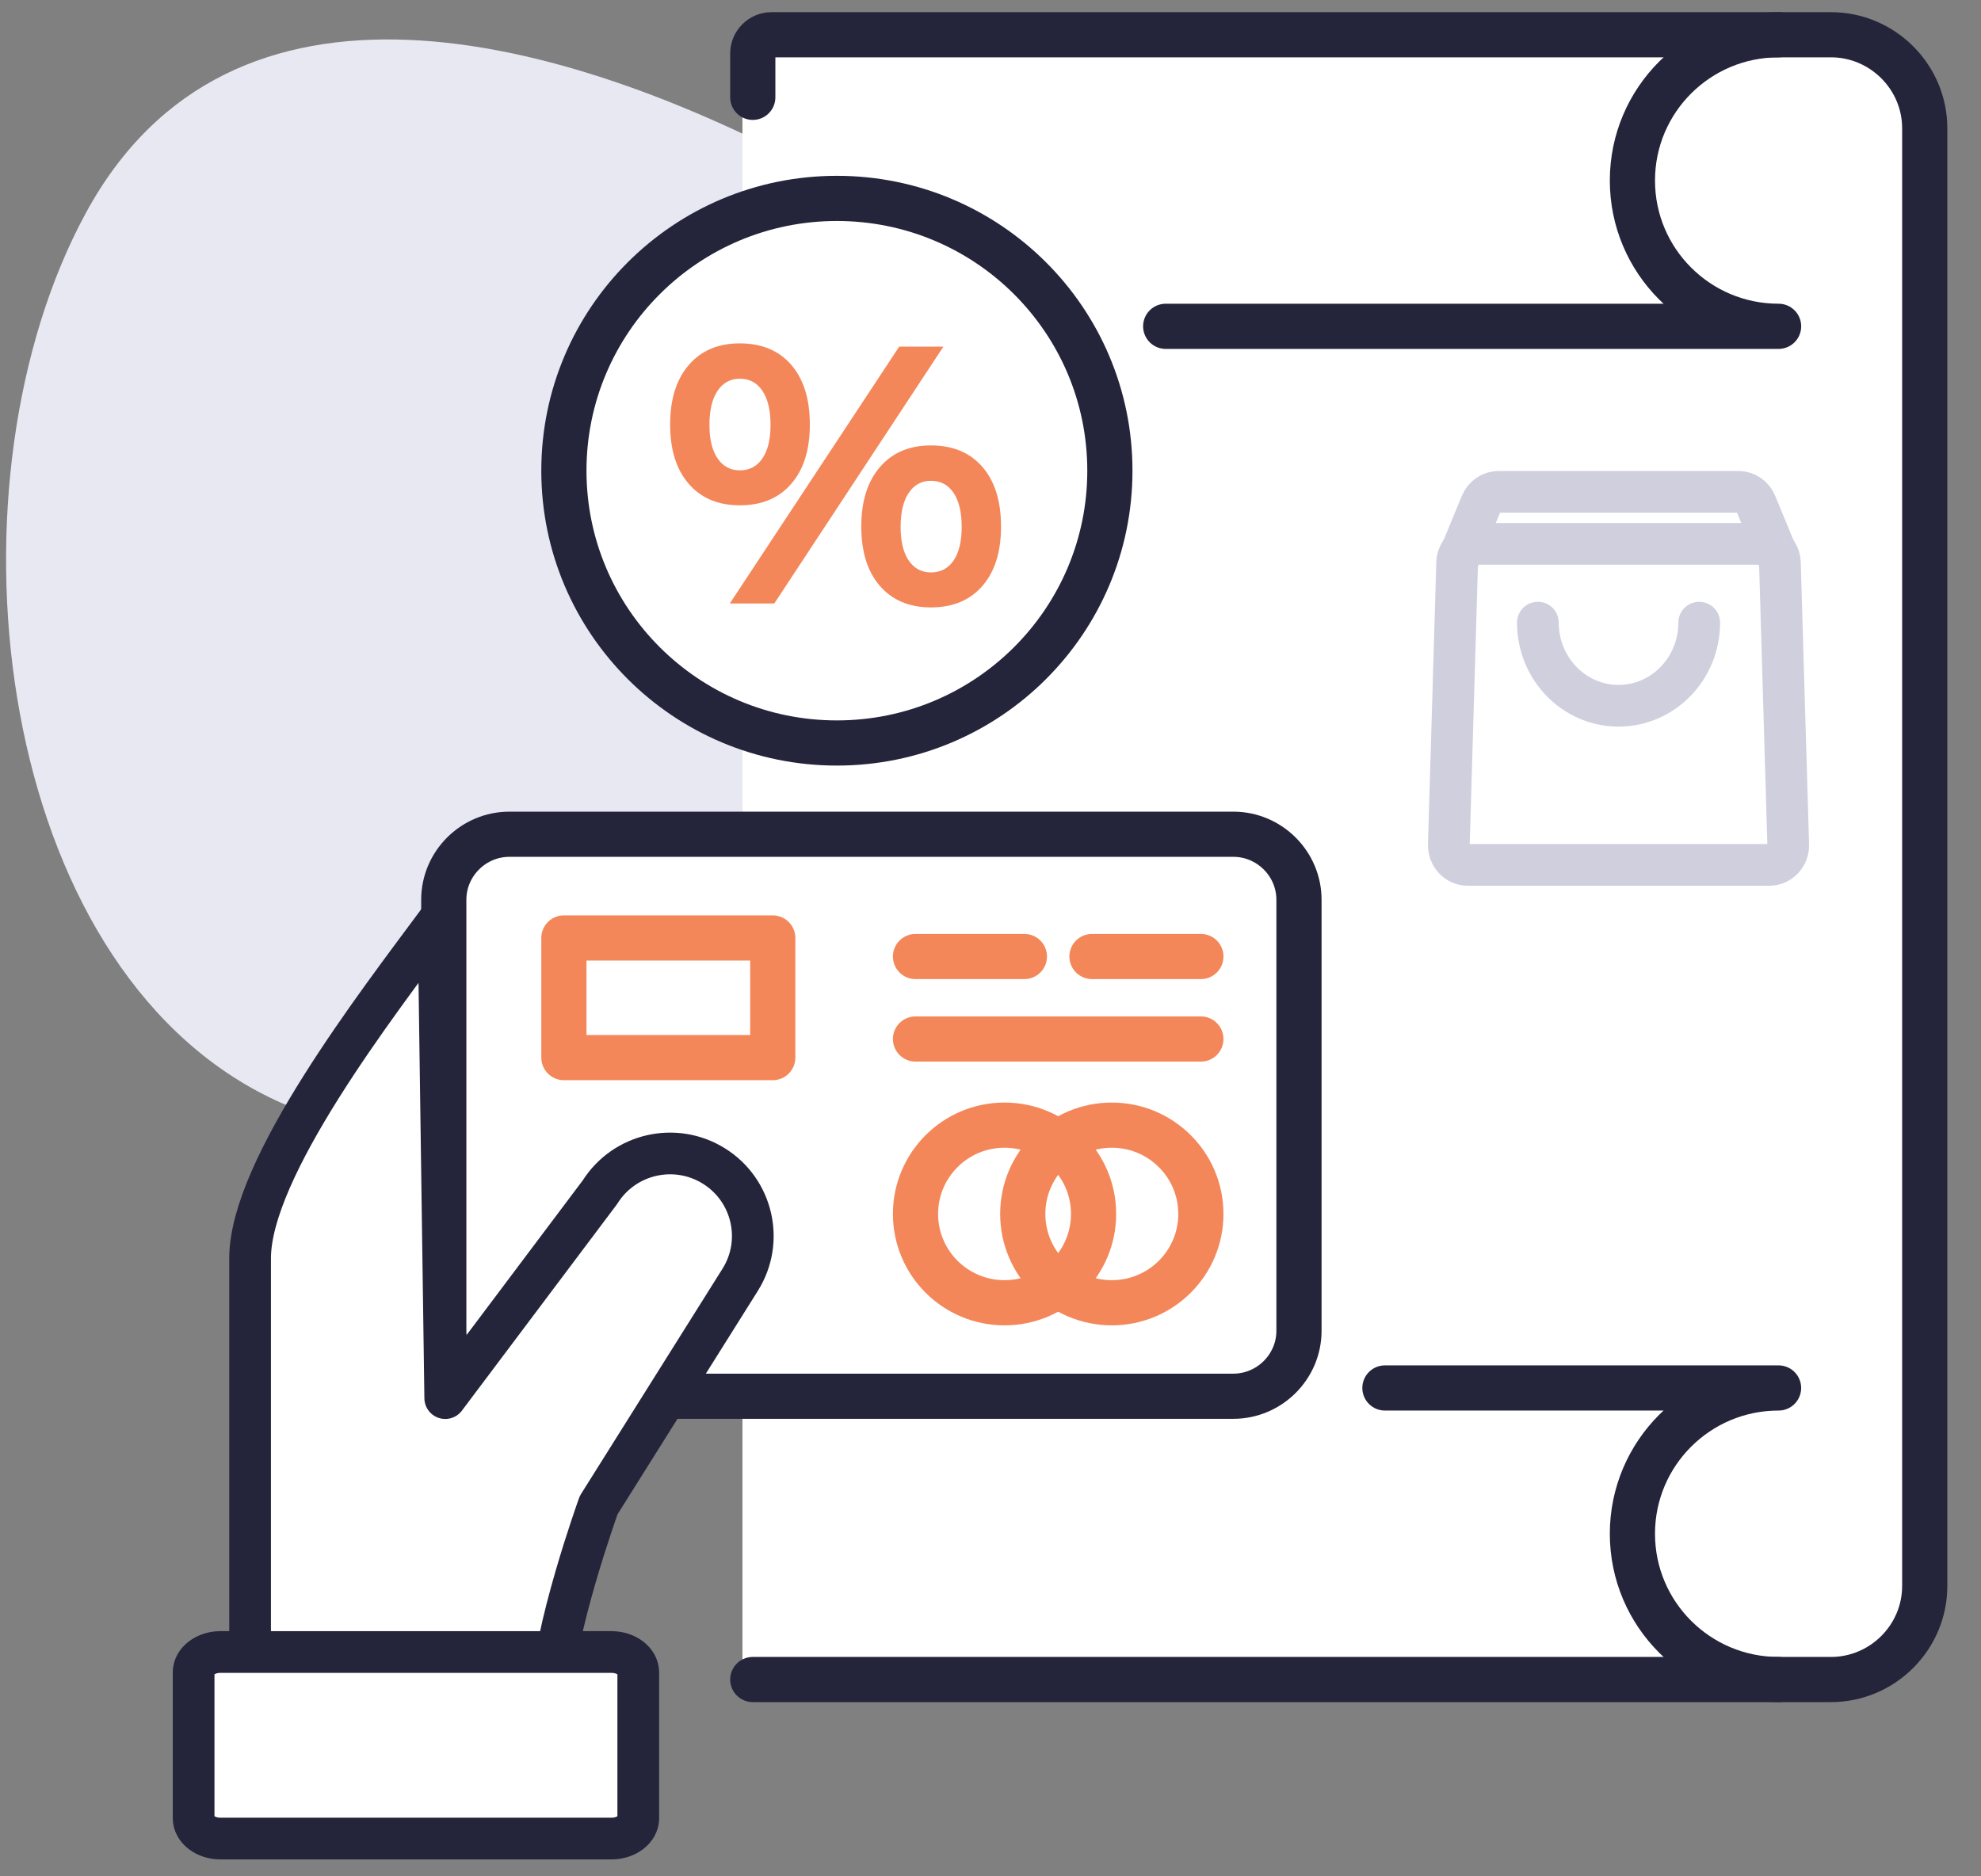
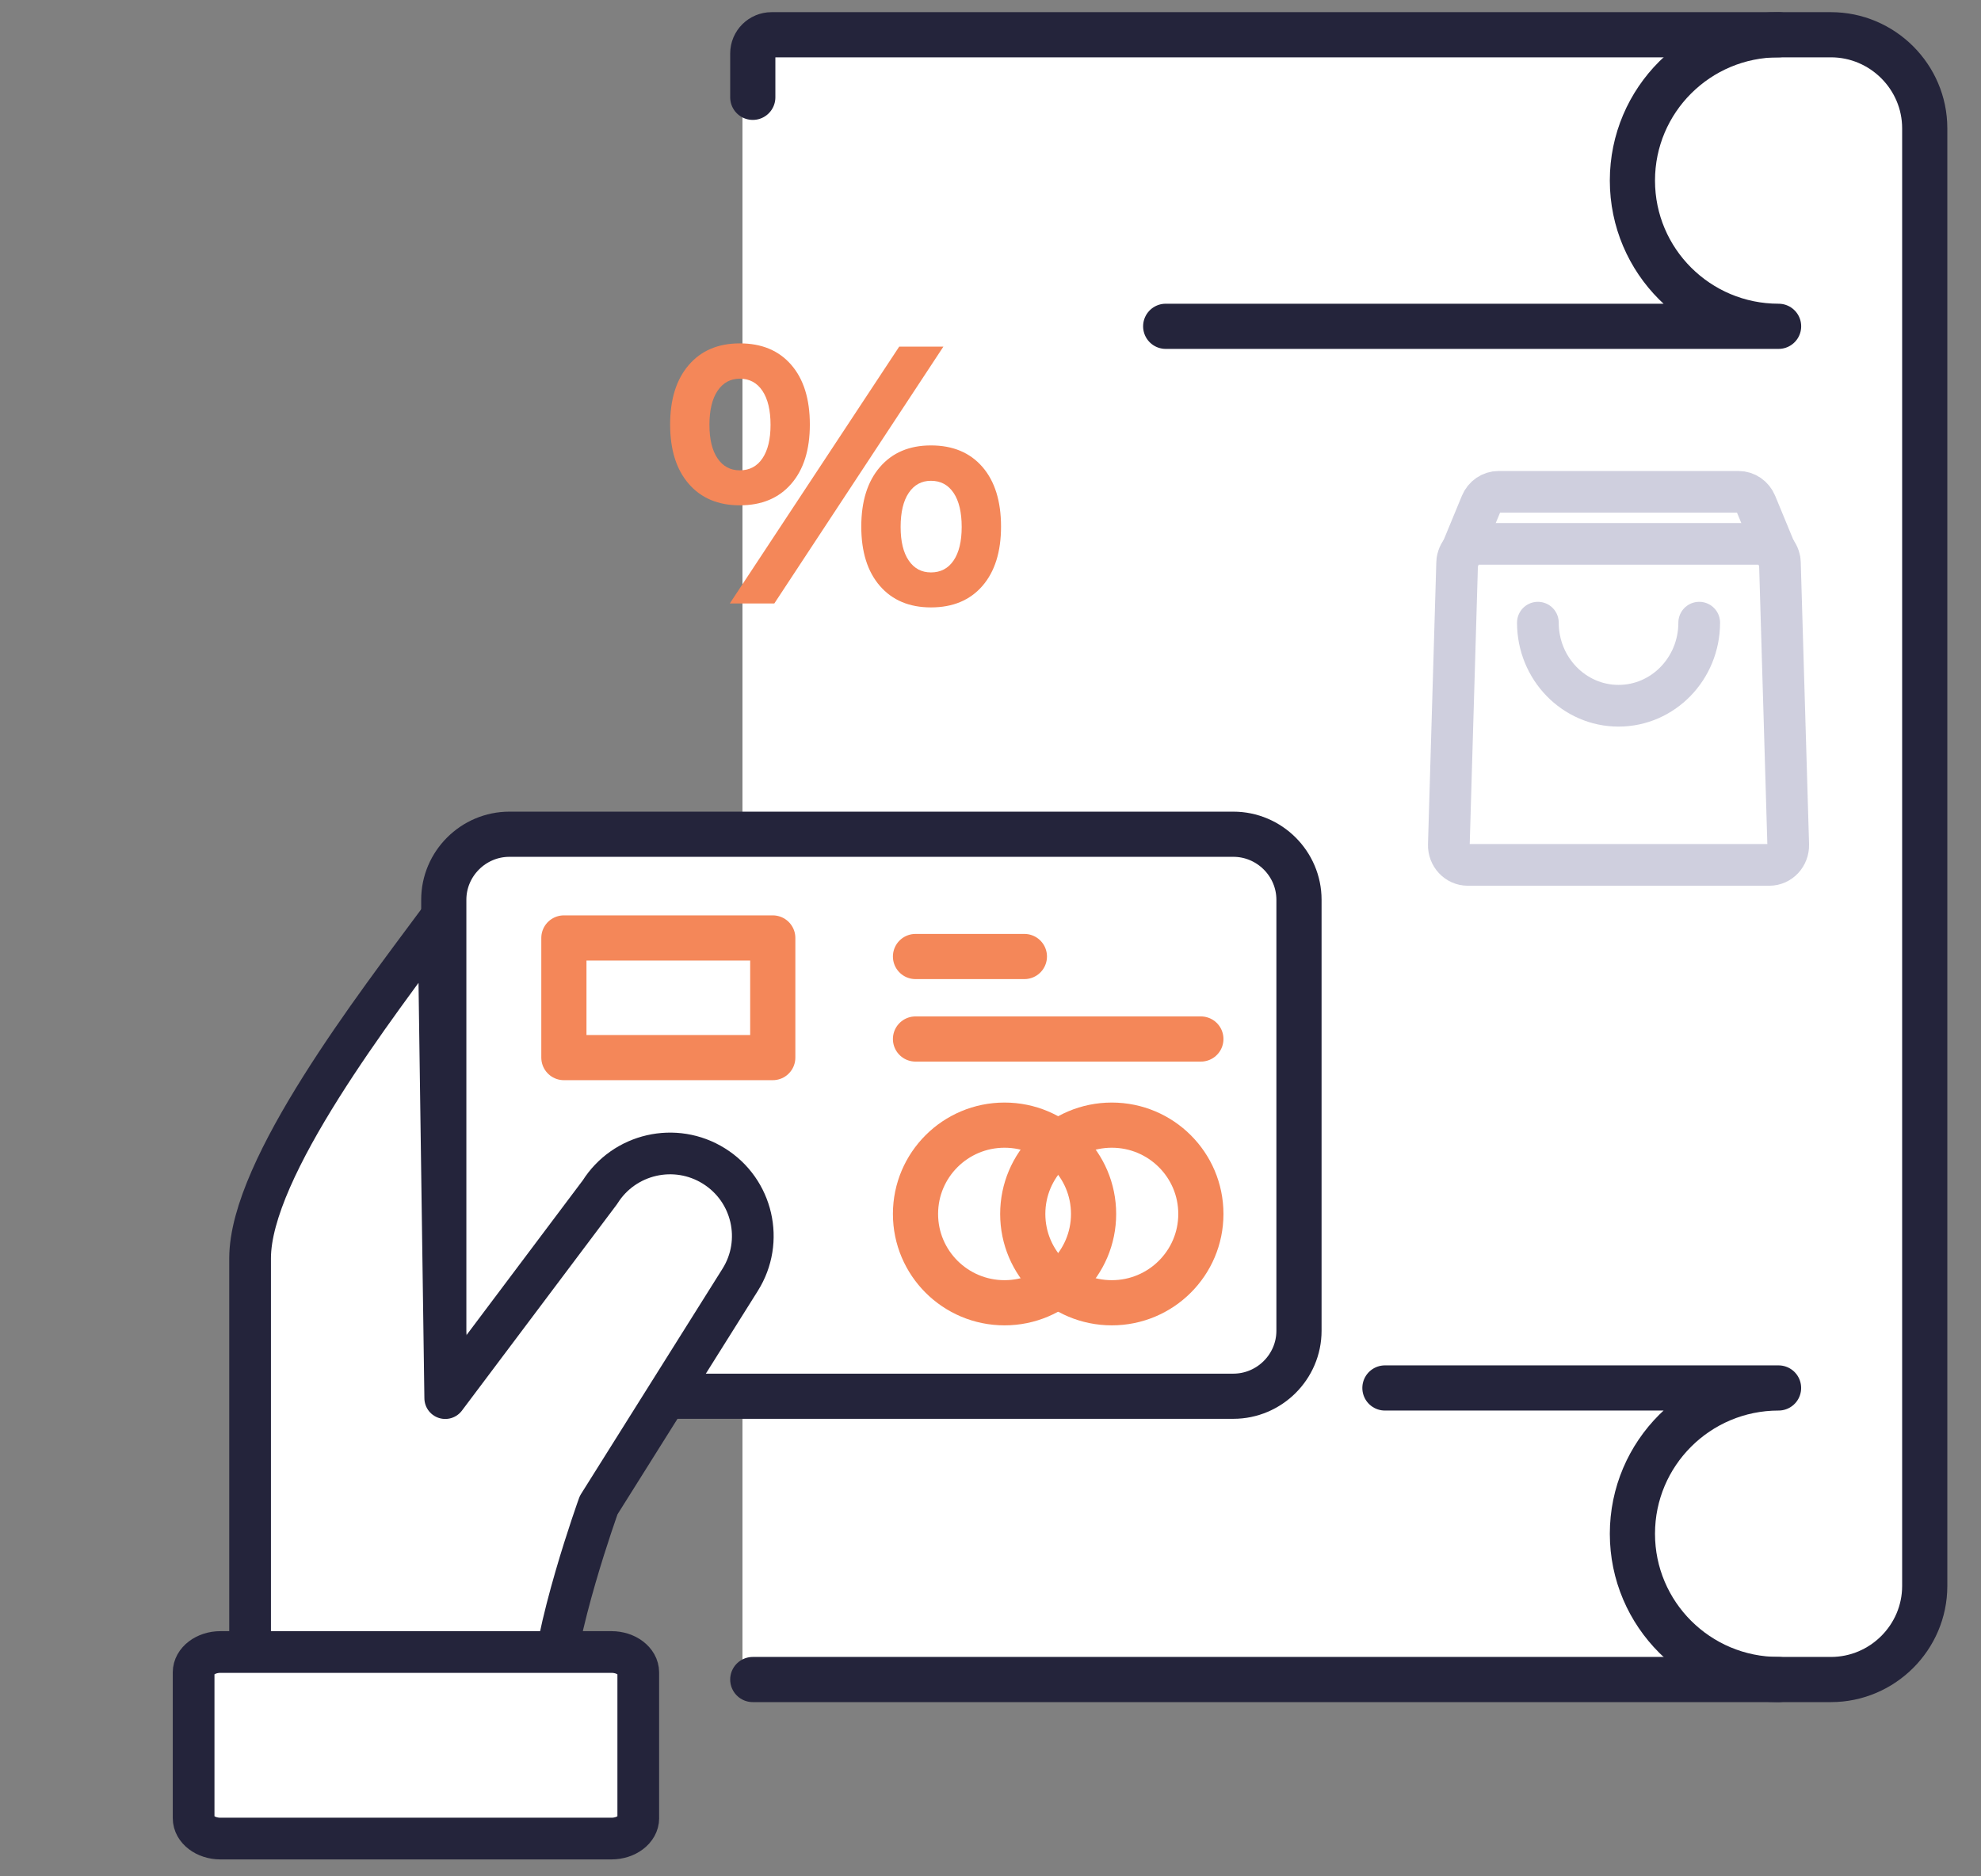
<svg xmlns="http://www.w3.org/2000/svg" width="57" height="54" viewBox="0 0 57 54" fill="none">
  <rect x="0" y="0" width="57" height="54" fill="#808080" stroke="none" />
-   <path d="M28.649 20.336C24.497 27.992 15.03 35.539 7.375 31.387C-0.281 27.236 -1.685 13.792 2.466 6.137C6.618 -1.519 16.016 0.862 23.671 5.014C31.326 9.165 32.8 12.681 28.649 20.336Z" fill="#E8E8F2" />
  <path d="M21.363 48.336H52.385C53.869 48.336 55.084 47.124 55.084 45.643V3.693C55.084 2.212 53.869 1 52.385 1H21.903C21.606 1 21.363 1.242 21.363 1.539V2.801" fill="white" />
  <path d="M50.67 15.652H42.471C42.177 15.652 41.936 15.894 41.927 16.2L41.688 24.309C41.678 24.627 41.925 24.891 42.232 24.891H50.909C51.217 24.891 51.462 24.627 51.453 24.309L51.214 16.2C51.205 15.895 50.964 15.652 50.67 15.652Z" stroke="#CFCFDE" stroke-width="1.2" stroke-miterlimit="10" stroke-linecap="round" stroke-linejoin="round" />
  <path d="M41.943 16.133L42.618 14.498C42.704 14.29 42.901 14.155 43.119 14.155H50.023C50.241 14.155 50.437 14.29 50.523 14.498L51.198 16.133" stroke="#CFCFDE" stroke-width="1.2" stroke-miterlimit="10" stroke-linecap="round" stroke-linejoin="round" />
  <path d="M48.892 17.92C48.892 19.241 47.853 20.311 46.571 20.311C45.29 20.311 44.25 19.24 44.25 17.92" stroke="#CFCFDE" stroke-width="1.2" stroke-miterlimit="10" stroke-linecap="round" stroke-linejoin="round" />
  <path d="M21.66 48.336H52.682C54.166 48.336 55.381 47.124 55.381 45.643V3.693C55.381 2.212 54.166 1 52.682 1H22.2C21.903 1 21.66 1.242 21.66 1.539V2.801" stroke="#24243B" stroke-width="1.3" stroke-miterlimit="10" stroke-linecap="round" stroke-linejoin="round" />
  <path d="M51.176 1C48.853 1 46.97 2.878 46.97 5.196C46.97 7.513 48.852 9.391 51.176 9.391H33.541" stroke="#24243B" stroke-width="1.3" stroke-miterlimit="10" stroke-linecap="round" stroke-linejoin="round" />
  <path d="M51.175 48.336C48.853 48.336 46.97 46.458 46.97 44.141C46.97 41.824 48.852 39.945 51.175 39.945H39.849" stroke="#24243B" stroke-width="1.3" stroke-miterlimit="10" stroke-linecap="round" stroke-linejoin="round" />
  <path d="M37.376 38.299C37.376 39.335 36.525 40.183 35.487 40.183H14.658C13.619 40.183 12.769 39.335 12.769 38.299V25.894C12.769 24.858 13.619 24.009 14.658 24.009H35.487C36.525 24.009 37.376 24.858 37.376 25.894V38.299V38.299Z" fill="white" />
  <path d="M37.376 38.299C37.376 39.335 36.525 40.183 35.487 40.183H14.658C13.619 40.183 12.769 39.335 12.769 38.299V25.894C12.769 24.858 13.619 24.009 14.658 24.009H35.487C36.525 24.009 37.376 24.858 37.376 25.894V38.299V38.299Z" stroke="#24243B" stroke-width="1.3" stroke-miterlimit="10" stroke-linecap="round" stroke-linejoin="round" />
  <path d="M22.235 30.437H16.225V26.994H19.23H22.235V30.437Z" stroke="#F48759" stroke-width="1.3" stroke-miterlimit="10" stroke-linecap="round" stroke-linejoin="round" />
  <path d="M28.904 37.493C30.319 37.493 31.466 36.349 31.466 34.937C31.466 33.525 30.319 32.381 28.904 32.381C27.489 32.381 26.342 33.525 26.342 34.937C26.342 36.349 27.489 37.493 28.904 37.493Z" stroke="#F48759" stroke-width="1.3" stroke-miterlimit="10" stroke-linecap="round" stroke-linejoin="round" />
  <path d="M31.99 37.493C33.406 37.493 34.553 36.349 34.553 34.937C34.553 33.525 33.406 32.381 31.99 32.381C30.575 32.381 29.428 33.525 29.428 34.937C29.428 36.349 30.575 37.493 31.99 37.493Z" stroke="#F48759" stroke-width="1.3" stroke-miterlimit="10" stroke-linecap="round" stroke-linejoin="round" />
  <path d="M26.342 29.902H34.553" stroke="#F48759" stroke-width="1.3" stroke-miterlimit="10" stroke-linecap="round" stroke-linejoin="round" />
  <path d="M26.342 27.528H29.475" stroke="#F48759" stroke-width="1.3" stroke-miterlimit="10" stroke-linecap="round" stroke-linejoin="round" />
-   <path d="M31.42 27.528H34.553" stroke="#F48759" stroke-width="1.3" stroke-miterlimit="10" stroke-linecap="round" stroke-linejoin="round" />
  <path d="M12.811 40.237L17.263 34.31C17.961 33.199 19.43 32.862 20.544 33.559C21.658 34.255 21.995 35.721 21.297 36.832L17.226 43.316C17.226 43.316 15.886 47.03 15.886 48.851C15.886 50.672 17.196 52.552 17.196 52.552H7.196V36.213C7.196 33.615 10.832 28.916 12.617 26.505L12.811 40.237Z" fill="white" stroke="#24243B" stroke-width="1.2" stroke-miterlimit="10" stroke-linecap="round" stroke-linejoin="round" />
  <path d="M18.366 52.327C18.366 52.649 18.019 52.913 17.595 52.913H6.341C5.918 52.913 5.571 52.649 5.571 52.327V48.13C5.571 47.808 5.918 47.544 6.341 47.544H17.595C18.018 47.544 18.365 47.808 18.365 48.13V52.327H18.366Z" fill="white" stroke="#24243B" stroke-width="1.2" stroke-miterlimit="10" stroke-linecap="round" stroke-linejoin="round" />
-   <path d="M24.08 21.383C28.419 21.383 31.935 17.874 31.935 13.546C31.935 9.218 28.419 5.71 24.08 5.71C19.742 5.71 16.225 9.218 16.225 13.546C16.225 17.874 19.742 21.383 24.08 21.383Z" fill="white" stroke="#24243B" stroke-width="1.3" stroke-miterlimit="10" stroke-linecap="round" stroke-linejoin="round" />
  <path d="M21.287 14.543C20.666 14.543 20.175 14.337 19.818 13.925C19.46 13.513 19.282 12.944 19.282 12.217C19.282 11.491 19.46 10.92 19.818 10.505C20.175 10.089 20.666 9.882 21.287 9.882C21.916 9.882 22.409 10.087 22.766 10.499C23.124 10.911 23.302 11.485 23.302 12.217C23.302 12.944 23.124 13.514 22.766 13.925C22.409 14.337 21.916 14.543 21.287 14.543ZM21.287 13.536C21.565 13.536 21.782 13.422 21.937 13.193C22.092 12.965 22.171 12.643 22.171 12.228C22.171 11.806 22.092 11.479 21.937 11.247C21.782 11.015 21.565 10.899 21.287 10.899C21.016 10.899 20.803 11.015 20.647 11.247C20.491 11.479 20.413 11.806 20.413 12.228C20.413 12.643 20.491 12.965 20.647 13.193C20.803 13.422 21.015 13.536 21.287 13.536ZM20.999 17.367L25.874 9.975H27.145L22.28 17.367H20.999ZM26.787 17.481C26.166 17.481 25.675 17.275 25.318 16.863C24.96 16.451 24.782 15.882 24.782 15.155C24.782 14.429 24.96 13.858 25.318 13.442C25.675 13.027 26.166 12.819 26.787 12.819C27.416 12.819 27.909 13.025 28.267 13.437C28.624 13.849 28.803 14.422 28.803 15.155C28.803 15.882 28.624 16.452 28.267 16.863C27.909 17.275 27.416 17.481 26.787 17.481ZM26.787 16.474C27.065 16.474 27.283 16.36 27.438 16.131C27.593 15.903 27.671 15.581 27.671 15.166C27.671 14.744 27.593 14.416 27.438 14.185C27.282 13.953 27.065 13.837 26.787 13.837C26.516 13.837 26.303 13.953 26.147 14.185C25.991 14.416 25.914 14.744 25.914 15.166C25.914 15.581 25.991 15.903 26.147 16.131C26.303 16.36 26.515 16.474 26.787 16.474Z" fill="#F48759" />
</svg>